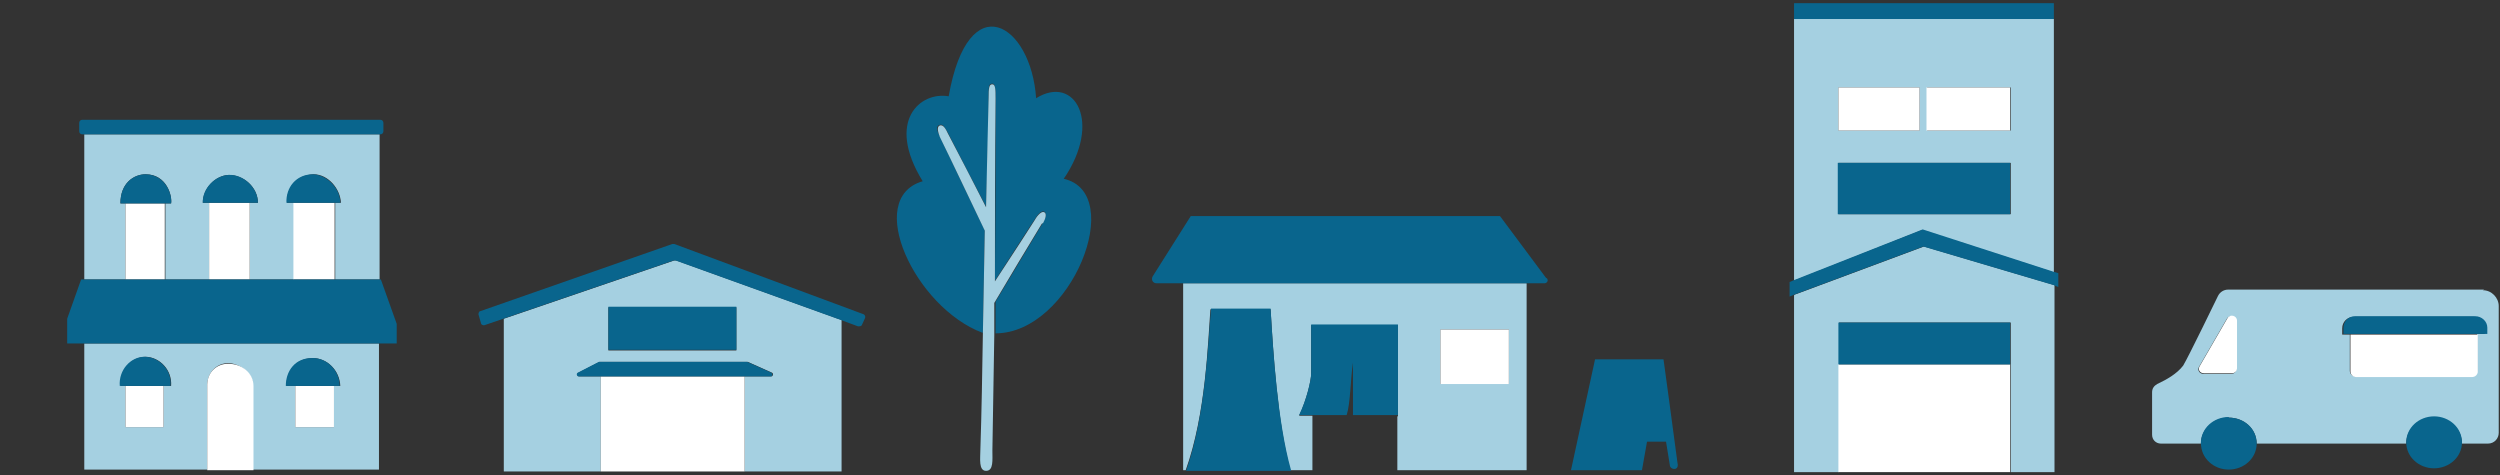
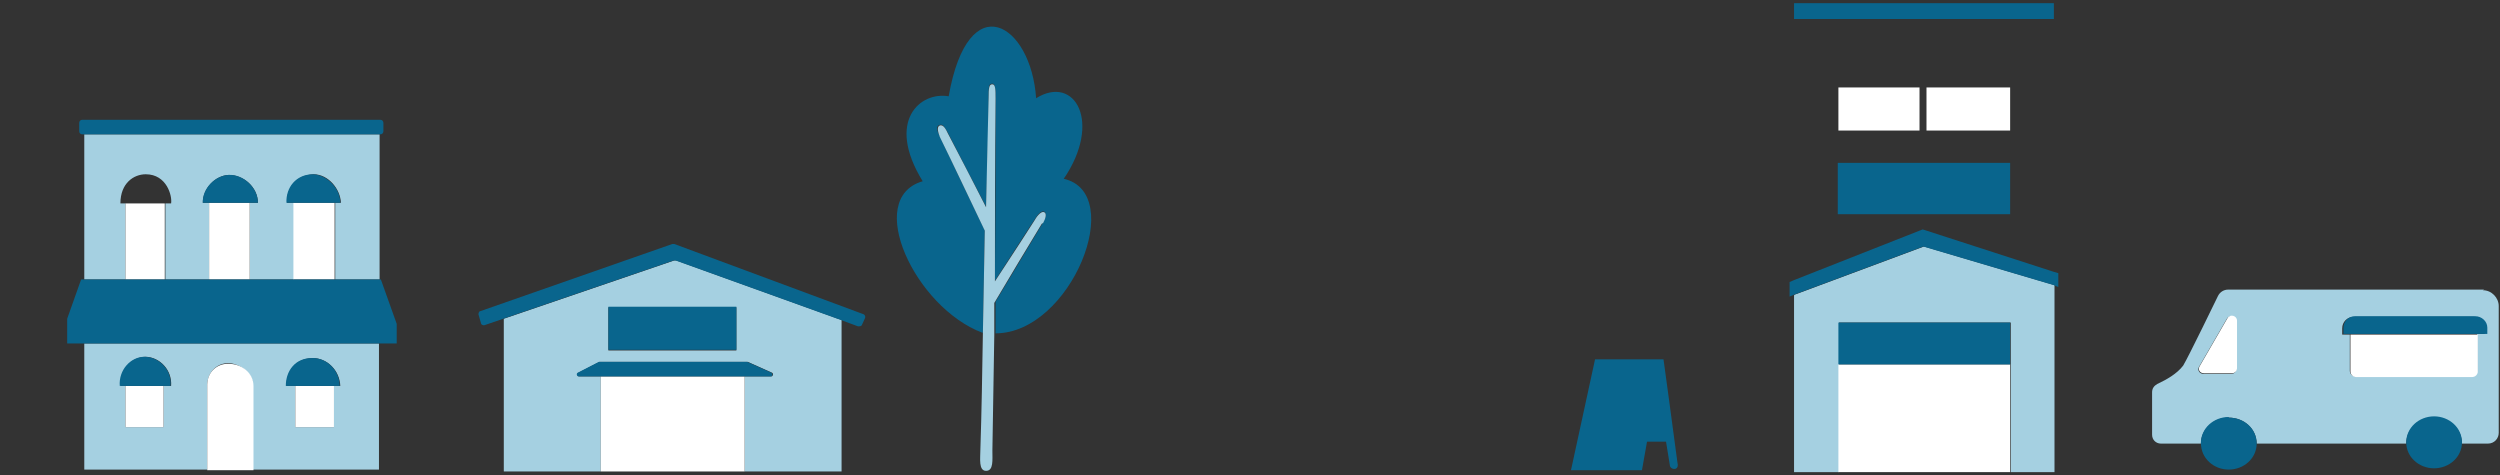
<svg xmlns="http://www.w3.org/2000/svg" id="_レイヤー_1" data-name="レイヤー_1" version="1.1" viewBox="0 0 394.5 75">
  <rect x="0" y="0" width="394.5" height="75" fill="#333333" stroke="none" />
  <defs>
    <style>
      .st0 {
        fill: none;
      }

      .st1 {
        fill: #09658d;
      }

      .st2 {
        clip-path: url(#clippath-1);
      }

      .st3 {
        fill: #fff;
      }

      .st4 {
        fill: #a5d0e1;
      }

      .st5 {
        clip-path: url(#clippath);
      }
    </style>
    <clipPath id="clippath">
-       <rect class="st0" x="181.5" y="31.2" width="62.8" height="43.1" />
-     </clipPath>
+       </clipPath>
    <clipPath id="clippath-1">
      <rect class="st0" x="696.6" y="22.4" width="81.8" height="51.8" />
    </clipPath>
  </defs>
  <g>
    <path class="st4" d="M19.8,32.1h-.8c0-3.2,2.1-4.6,4-4.6,3.3,0,4.2,3.4,4,4.6h-.9v12h6.9v-12.1h-1c0-2.2,1.9-4.3,4.1-4.4,2.4,0,4.6,2,4.6,4.4h-1.3v12.1h7v-12.1h-1.1c-.1-2.4,1.5-4.4,4.2-4.5,2.3,0,4.2,2.3,4.3,4.5h-.9v12.1h7v-22.9H13.3v22.9h6.5v-12h0Z" />
    <path class="st4" d="M13.3,74.1h19.4v-13.6c.2-2,1.7-3.2,3.3-3.2s3.9,1.4,3.9,3.5v13.3h19.9v-19.9H13.3v19.9ZM49.3,56.5c2.4,0,4.3,2,4.4,4.4h-1v6.5h-6.1v-6.5h-1.4c0-2.4,1.5-4.3,4.1-4.4ZM22.9,56.3c2.3,0,4.3,2.1,4.1,4.6h-1.2v6.5h-6v-6.5h-.7c-.3-2.5,1.7-4.6,3.9-4.6Z" />
    <path class="st3" d="M36,57.4c-1.7,0-3.2,1.2-3.3,3.2v13.6h7.3v-13.3c0-2.1-1.9-3.5-4-3.5Z" />
    <path class="st3" d="M19.8,32.1v12h6.2v-12h-6.2Z" />
-     <path class="st1" d="M27,32.1c.2-1.2-.7-4.5-4-4.6-1.9,0-4,1.4-4,4.6h8Z" />
    <path class="st3" d="M33,32v12.1h6.4v-12.1h-6.4Z" />
    <path class="st1" d="M40.7,32c0-2.4-2.3-4.5-4.6-4.4-2.2.1-4.2,2.2-4.1,4.4h8.7Z" />
    <path class="st3" d="M46.3,32v12.1h6.5v-12.1h-6.5Z" />
    <path class="st1" d="M53.7,32c0-2.2-2-4.4-4.3-4.5-2.7,0-4.3,2.1-4.2,4.5h8.5Z" />
    <path class="st3" d="M25.8,60.9h-6v6.5h6v-6.5Z" />
    <path class="st1" d="M19,60.9h7.9c.3-2.5-1.8-4.6-4.1-4.6-2.2,0-4.1,2.1-3.9,4.6Z" />
    <path class="st3" d="M52.7,60.9h-6.1v6.5h6.1v-6.5Z" />
    <path class="st1" d="M46.6,60.9h7c0-2.4-2-4.5-4.4-4.4-2.6,0-4.1,2-4.1,4.4h1.4Z" />
    <path class="st1" d="M62.6,51.1l-2.5-7H12.8l-2.2,6.2v3.9h52v-3.1Z" />
    <path class="st1" d="M60,21.2c.3,0,.5-.2.5-.5v-1.3c0-.3-.2-.5-.5-.5H13c-.3,0-.5.2-.5.5v1.3c0,.3.2.5.5.5h47Z" />
    <path class="st4" d="M106.4,41.1l-26.9,9.2v24.1h15.3v-15h-3.4c-.3,0-.4-.4-.1-.6l3.3-1.7h23.4l3.8,1.7c.3.1.2.6-.1.6h-4.2v15h15.3v-23.9l-26.1-9.4c0,0-.2,0-.3,0ZM116.2,55.3h-20.2v-6.8h20.2v6.8Z" />
    <path class="st3" d="M117.5,59.4h-22.7v15h22.7v-15Z" />
    <path class="st1" d="M121.6,59.4c.3,0,.4-.4.1-.6l-3.8-1.7h-23.4l-3.3,1.7c-.3.1-.2.6.1.6h30.2Z" />
    <path class="st1" d="M116.2,48.4h-20.2v6.8h20.2v-6.8Z" />
    <path class="st1" d="M136.3,49.6l-29.9-11.1c0,0-.2,0-.3,0l-30.3,10.6c-.2,0-.3.3-.3.5l.4,1.4c0,.2.3.4.6.3l2.9-1,26.9-9.2c0,0,.2,0,.3,0l26.1,9.4,2.7,1c.2,0,.5,0,.6-.2l.5-1.1c.1-.2,0-.5-.2-.6Z" />
    <path class="st1" d="M167.8,28.3c6.2-9,1.8-16.6-4.3-12.8-.8-11.8-10.7-17.9-13.8-.3-4.4-.8-10,3.8-4.1,13.4-9.3,2.7-1.2,19.9,9.4,23.9,0,0,0,0,.1,0,.1-5.4.2-10.8.3-16.2-2.4-4.9-4.7-9.8-7.1-14.8-.4-.8-.7-1.6,0-1.8.6-.2.9.7,1.3,1.3,2,3.9,4,7.8,6,11.6.2-5.7.5-16.5.4-17.1,0-1.9,0-2.3.6-2.3.5,0,.5,1,.5,2.3,0,9.6,0,19.2-.1,28.8,2.1-3.2,6.1-9.5,6.3-9.7.1-.2.9-1.5,1.5-1.2.4.3.2,1-.2,1.7-2.5,4.2-5,8.3-7.5,12.5,0,1.6,0,3.3,0,5,11.9,0,20.8-22.2,10.7-24.4Z" />
    <path class="st4" d="M164.6,35.2c.4-.7.6-1.5.2-1.7-.6-.3-1.4,1-1.5,1.2-.1.2-4.2,6.5-6.3,9.7,0-9.6,0-19.2.1-28.8,0-1.4,0-2.3-.5-2.3-.5,0-.6.4-.6,2.3,0,.5-.3,11.4-.4,17.1-2-3.9-4-7.8-6-11.6-.3-.6-.7-1.5-1.3-1.3-.5.2-.3,1,0,1.8,2.4,4.9,4.7,9.8,7.1,14.8-.1,5.4-.2,10.8-.3,16.2-.1,6.2-.2,12.4-.4,18.5,0,1.2-.3,3.2.9,3.2s1-1.7,1-3.2c.1-6.1.2-12.2.3-18.3,0-1.6,0-3.3,0-5,2.5-4.2,5-8.4,7.5-12.5Z" />
    <g class="st5">
      <g>
        <path class="st4" d="M186.7,74.2h.4c3.2-8.9,3.5-20.1,3.9-25.4h9.5c.4,6.8,1.1,17.9,3.1,25.4h3.5v-8.6h-2.1c1.2-2.5,1.9-5.6,1.9-6.6v-7.7h13.7v14.4h-.1v8.5h20.4v-29.5h-54.2v29.6ZM227.3,52h10.8v8.6h-10.8v-8.6Z" />
        <path class="st1" d="M244,43.9l-7.3-9.8h-48.8l-6,9.5c-.3.5,0,1.1.6,1.1h61.2c.4,0,.7-.4.4-.8Z" />
        <path class="st1" d="M191.1,48.8c-.5,5.3-.8,16.5-3.9,25.4-.3.8-.6,1.5-.9,2.2h18c-.2-.7-.5-1.5-.6-2.3-2.1-7.5-2.8-18.5-3.2-25.4h-9.4Z" />
-         <path class="st1" d="M220.6,51.2h-13.7v7.7c0,1.1-.7,4.1-1.9,6.6h7.5c.6-1.8.6-5.6,1-8.3v8.3h7.1v-14.3Z" />
+         <path class="st1" d="M220.6,51.2h-13.7v7.7c0,1.1-.7,4.1-1.9,6.6h7.5c.6-1.8.6-5.6,1-8.3v8.3h7.1v-14.3" />
        <path class="st3" d="M238.1,52h-10.8v8.6h10.8v-8.6Z" />
      </g>
    </g>
    <path class="st1" d="M251.7,56.7l-3.8,17.5h11.2l.8-4.5h3s.4,2.5.6,3.7c0,.3.3.6.7.6.3,0,.7-.2.5-1-.7-5.4-2.2-16.3-2.2-16.3h-10.9Z" />
    <path class="st4" d="M283.1,46.6v27.9h7.1v-23.6h27.1v23.6h6.9v-29.5l-20.6-6.1-20.4,7.6Z" />
-     <path class="st4" d="M324.1,43V3h-41v41.3l20.2-8,20.8,6.7ZM304.1,13.8h13.2v6.8h-13.2v-6.8ZM290.1,13.8h12.8v6.8h-12.8v-6.8ZM290.1,25.7h27.2v8.1h-27.2v-8.1Z" />
    <path class="st1" d="M324.1,3V.5h-41v2.5h41Z" />
    <path class="st3" d="M302.9,13.8h-12.8v6.8h12.8v-6.8Z" />
    <path class="st3" d="M317.2,13.8h-13.2v6.8h13.2v-6.8Z" />
    <path class="st1" d="M317.2,25.7h-27.2v8.1h27.2v-8.1Z" />
    <path class="st1" d="M324.8,43.1l-.7-.2-20.7-6.7-20.3,8-.7.3v2.3l.7-.3,20.4-7.6,20.6,6.1.7.3v-2.1Z" />
    <path class="st3" d="M317.2,50.9v6.6h-27.1v-6.6,23.6h27.1v-23.6Z" />
    <path class="st1" d="M317.2,57.5v-6.6h-27.1v6.6h27.1Z" />
    <path class="st4" d="M392,45.7h-40.4c-.7,0-1.3.4-1.6,1,0,0-4.7,9.7-5.5,11-1,1.3-2.6,2.2-4.1,2.9-.5.3-.8.7-.8,1.3v6.7c0,.8.6,1.4,1.4,1.4h6.3c0-2.2,2-4.1,4.4-4.1s4.4,1.8,4.4,4.1h23.6c0-2.3,2-4.1,4.4-4.1s4.4,1.8,4.4,4.1h4.1c1,0,1.7-.8,1.7-1.7v-20c0-1.3-1.1-2.5-2.5-2.5ZM352.9,58.2c0,.4-.3.8-.8.8h-4.4c-.6,0-1-.6-.7-1.1l4.4-7.6c.4-.7,1.4-.4,1.4.4v7.6h0ZM392.4,52.7h-1.5c0,0,0,.2,0,.2v5.6c0,.5-.4.9-.9.9h-18.3c-.5,0-.9-.4-.9-.9v-5.5c0-.1,0-.2,0-.2h-1.2v-1c0-1,.8-1.8,1.8-1.8h18.9c1,0,1.8.8,1.8,1.8v.9h0Z" />
    <path class="st3" d="M351.5,50.2l-4.4,7.6c-.3.5,0,1.1.7,1.1h4.4c.4,0,.8-.3.8-.8v-7.5c0-.8-1.1-1.1-1.5-.4Z" />
    <path class="st3" d="M370.9,53v5.6c0,.5.4.9.9.9h18.3c.5,0,.9-.4.9-.9v-5.6c0-.1,0-.2,0-.2h-20.1v.2Z" />
    <path class="st1" d="M390.5,49.9h-18.9c-1,0-1.8.8-1.8,1.8v1h22.7v-1c0-1-.9-1.8-1.9-1.8Z" />
    <path class="st1" d="M351.7,65.8c-2.4,0-4.4,1.8-4.4,4.1h0c0,2.4,2,4.2,4.4,4.2s4.4-1.8,4.4-4.1h0c0-2.4-2-4.1-4.4-4.1Z" />
    <path class="st1" d="M384.1,65.7c-2.4,0-4.4,1.8-4.4,4.1s2,4.1,4.4,4.1,4.4-1.8,4.4-4.1-2-4.1-4.4-4.1Z" />
    <path class="st1" d="M440.2,36c-.6-10.3-8.4-16.5-17.3-16.5-10.1,0-18.6,8.6-18.3,18.8.3,9,6.3,16,16.9,16.8v-2c-6-7.6-9.9-12.3-10.4-13-.2-.3-.4-.6-.4-1,0-.3.3-.4.3-.5.5-.3,1.1.3,1.4.7,3,3.3,6,6.6,8.9,9.9,0-6.6,0-13.2,0-19.8s-.2-2.6.8-2.7c.8,0,.9,1.1.9,2.5.2,4.5.3,8.9.4,13.5,2.6-4.1,5.1-8.2,7.6-12.3.4-.8.9-1.3,1.5-1,.6.4.6,1-.3,2.2-2.9,4.8-5.9,9.5-8.8,14.3,0,3,0,6.1.2,9.2,9.4-.8,17-9.4,16.4-19Z" />
    <path class="st4" d="M432.5,31.5c.9-1.2.9-1.8.3-2.2-.6-.4-1.1.2-1.5,1-2.6,4.1-5.1,8.2-7.6,12.3-.2-4.5-.3-8.9-.4-13.5,0-1.4-.2-2.5-.9-2.5s-.8.8-.8,2.7c0,6.6,0,13.2,0,19.8-3-3.3-6-6.6-8.9-9.9-.3-.3-.9-.9-1.4-.7,0,0-.3.3-.3.5,0,.4.3.8.4,1,.5.7,4.4,5.4,10.4,13v2c0,5.5,0,11,0,16.5,0,.3-.3,2.6,1.1,2.7,1.3,0,1.4-.7,1.4-2.6,0-5.6-.2-11.1-.3-16.7,0-3,0-6.1-.2-9.2,3-4.8,5.9-9.5,8.9-14.3Z" />
    <path class="st1" d="M465.8,17.6c5.6.9,7.1-2.1,7.2-3.3,8.9-1,7.6-8.7,3.1-10.9-6.5-2.8-12.7,2.6-10.4,7.4-4.2.6-3.8,6.2.1,6.8Z" />
    <path class="st4" d="M467.4,21.9h-6.6v9.8l6.6-1.5v-8.3Z" />
    <path class="st1" d="M467.6,21.9v-1.5h-7v1.5h7Z" />
    <path class="st4" d="M521.1,18.5v2.1l-67.3,14.5v12.6h33.6v19.9h-33.6v6.8h43.7v-24.1h-.6v-2.3l7.2-6.9,7.8,7.3v2h-1.6v24.1h10.8V18.5Z" />
    <path class="st1" d="M521.1,18.5h0c0-.1-53.7,11.7-53.7,11.7l-6.6,1.5-6.9,1.5v2l67.3-14.5v-2.1Z" />
    <path class="st3" d="M487.4,47.7h-33.6v19.9h33.6v-19.9Z" />
    <path class="st3" d="M510.3,50.3h-12.8v24.1h12.8v-24.1Z" />
    <path class="st1" d="M511.9,50.3v-2l-7.8-7.3-7.2,6.9v2.3h15Z" />
    <path class="st4" d="M543.4,53.9v13.5h2.8v-6.7l1.3-1.7h8.3l1.1,1.4v6.9h1.2c1,0,1.7.8,1.7,1.7v4.9h5.9v-13.7c0-2.6,2.6-3.8,4.5-3.8,2.1-.1,4.4,1.5,4.6,4.1v13.3h5.7v-5c0-1,.8-1.7,1.7-1.7h1.2v-6.2l1.1-2h8l1.2,1.9v6.5h2.6v-13.3h-52.9Z" />
    <path class="st1" d="M600,53.9c1.3-8.8-2.7-12.6-3.7-13.3h-53c-1,1.3-4.5,7.2-3.2,13.3h59.9Z" />
    <path class="st3" d="M556.8,60.5l-1.1-1.4h-8.3l-1.3,1.6v6.6h10.6v-6.9Z" />
    <path class="st1" d="M558.1,67.3h-15.2c-1,0-1.7.8-1.7,1.7v4.9h18.7v-4.9c0-.9-.8-1.7-1.8-1.7Z" />
    <path class="st3" d="M593.7,60.8l-1.2-1.9h-8l-1.1,2v6.4h10.3v-6.5Z" />
    <path class="st1" d="M583.4,67.3h-1.2c-1,0-1.7.8-1.7,1.7v5h18.3v-5c0-1-.8-1.7-1.7-1.7h-13.6Z" />
    <path class="st3" d="M570.1,56.5c-1.9,0-4.4,1.2-4.5,3.8v13.7h9.1v-13.4c-.2-2.6-2.5-4.3-4.6-4.1Z" />
    <path class="st1" d="M620.7,20.8c-10.6-5.8-8.3,22.5.2,25.3h0c0-1.7,0-3.3,0-5.1-.4-.2-.4-.7-.4-.9-.4-3.8-.8-7.6-1.1-11.4,0-1,0-1.3.4-1.4.3,0,.6.2.6,1.2.4,3.3.9,6.7,1.3,10,2.5-8,5-16.1,7.5-24.1.3-1.3.7-1.7,1.1-1.6.4,0,.2,1,0,1.8-2.4,8.7-4.9,17.5-7.3,26.2-.2.4-.2.7-.7,1.1v4.4c4.4-.2,9.7-6.6,12.3-17.7,6.2-26.4-7.7-27.9-14.2-7.8Z" />
    <path class="st4" d="M623.2,40.8c2.4-8.7,4.9-17.5,7.3-26.2.2-.7.3-1.7,0-1.8-.4,0-.8.2-1.1,1.6-2.5,8-5,16.1-7.5,24.1-.4-3.3-.9-6.7-1.3-10,0-1-.3-1.2-.6-1.2s-.5.4-.4,1.4c.3,3.8.7,7.6,1.1,11.4,0,.2,0,.7.4.9,0,1.7,0,3.3,0,5.1,0,8.9-.2,17.8-.3,26.7,0,.8.5,1.5.9,1.5s1-.6,1-1.6v-30.8c.3-.3.4-.7.6-1.1Z" />
    <path class="st4" d="M675.6,29.3l-13.3-10-13.5,9.7v45h3.8v-12.8h-.8v-6.8h21.2v6.8c0,0-1.1,0-1.1,0v12.8h3.8V29.3ZM661.5,44.1h-5.4v-13.1h5.4v13.1ZM668.5,44.1h-5.7v-13.1h5.7v13.1Z" />
    <path class="st3" d="M661.4,31h-5.4v13.1h5.4v-13.1Z" />
    <path class="st3" d="M668.6,31h-5.7v13.1h5.7v-13.1Z" />
    <path class="st3" d="M668,61.3v-4.9h-.9v4.9h-4.3v-4.9h-1.1v4.9h-4.9v-4.9h-1v4.9h-3.2v12.8h19.2v-12.8h-3.8Z" />
    <path class="st1" d="M655.9,56.3h1v4.9h4.9v-4.9h1.1v4.9h4.3v-4.9h.9v4.9h5v-6.8h-21.3v6.8h4.1v-4.9Z" />
    <path class="st1" d="M675.6,29.3l1-2.1-12.5-9.7c0-1-.8-1.7-1.8-1.7s-1.8,1-1.6,1.7l-13,9.4,1,2.1,13.5-9.7,13.3,10Z" />
    <g class="st2">
      <g>
        <path class="st4" d="M737.7,43l40.2,7.6v-11.6l-40.3-11.4-40.6,11.9v10.8l40.6-7.3q0,0,0,0Z" />
        <path class="st4" d="M737.1,53.2l-40,3.7v17.5l7.4.9v-13.1l26.2-1.8v18.2l7.3.9,40-5.6v-16.6l-40.9-4.1q0,0,0,0ZM763.9,61l4.4.2v6.8l-4.4.4v-7.3ZM757.2,60.8l4.4.2v7.6l-4.4.4v-8.1ZM750.5,60.6l4.8.2v8.2l-4.8.3v-8.7ZM743.7,60.5l4.8.2v8.9l-4.8.2v-9.2Z" />
        <path class="st1" d="M778.2,50.6h-.3c0,0-40.2-7.6-40.2-7.6h-.2l-40.5,7.3h-.3c-.2,0-.3.2-.3.4v6c0,.2.2.4.4.3h.2l40-3.7h0l40.7,4.1h.2c.2,0,.4-.2.4-.3v-6.1c0-.2,0-.3-.2-.4Z" />
        <path class="st3" d="M704.5,62.3v13.1l26.2,3.2v-18.2l-26.2,1.8Z" />
        <path class="st3" d="M748.6,60.6l-4.8-.2v9.2l4.8-.2v-8.9Z" />
        <path class="st3" d="M755.3,60.8l-4.8-.2v8.8l4.8-.3v-8.3Z" />
        <path class="st3" d="M761.7,61l-4.4-.2v8.1l4.4-.3v-7.6Z" />
        <path class="st3" d="M768.3,61.2l-4.4-.2v7.3l4.4-.3v-6.9Z" />
      </g>
    </g>
  </g>
-   <rect class="st0" width="394.5" height="75" />
  <rect class="st0" x="394.5" width="394.5" height="75" />
</svg>